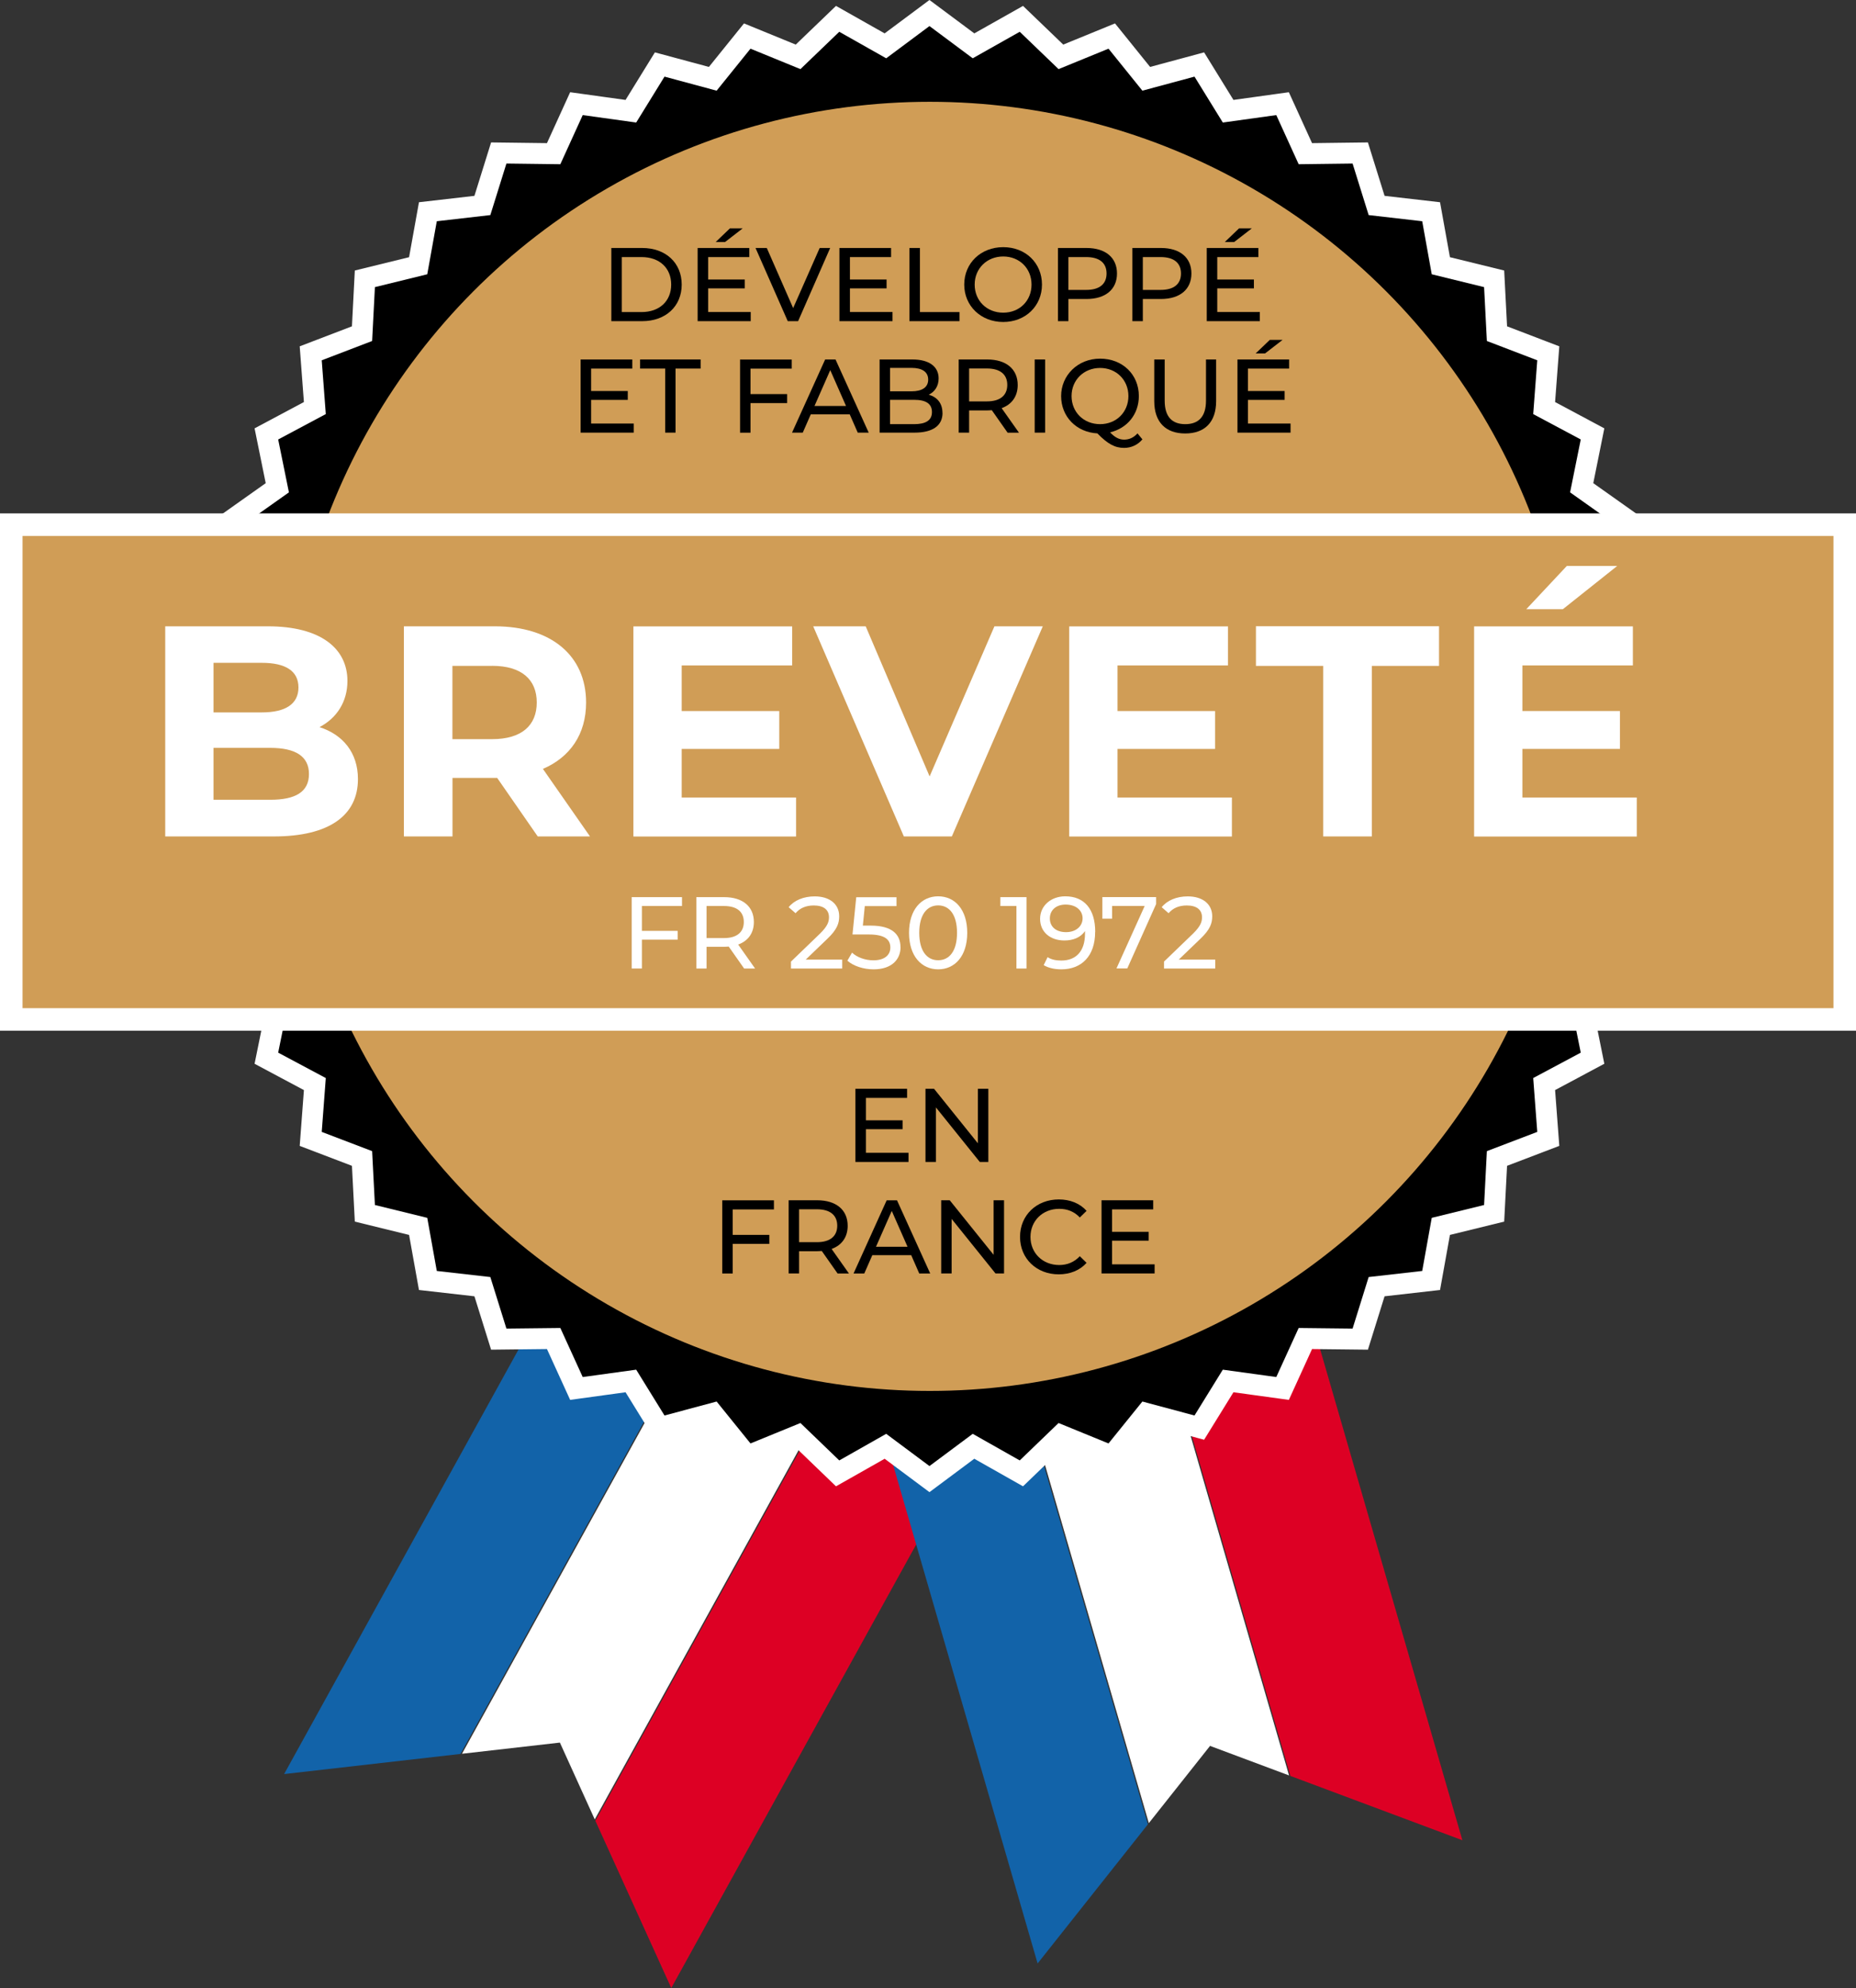
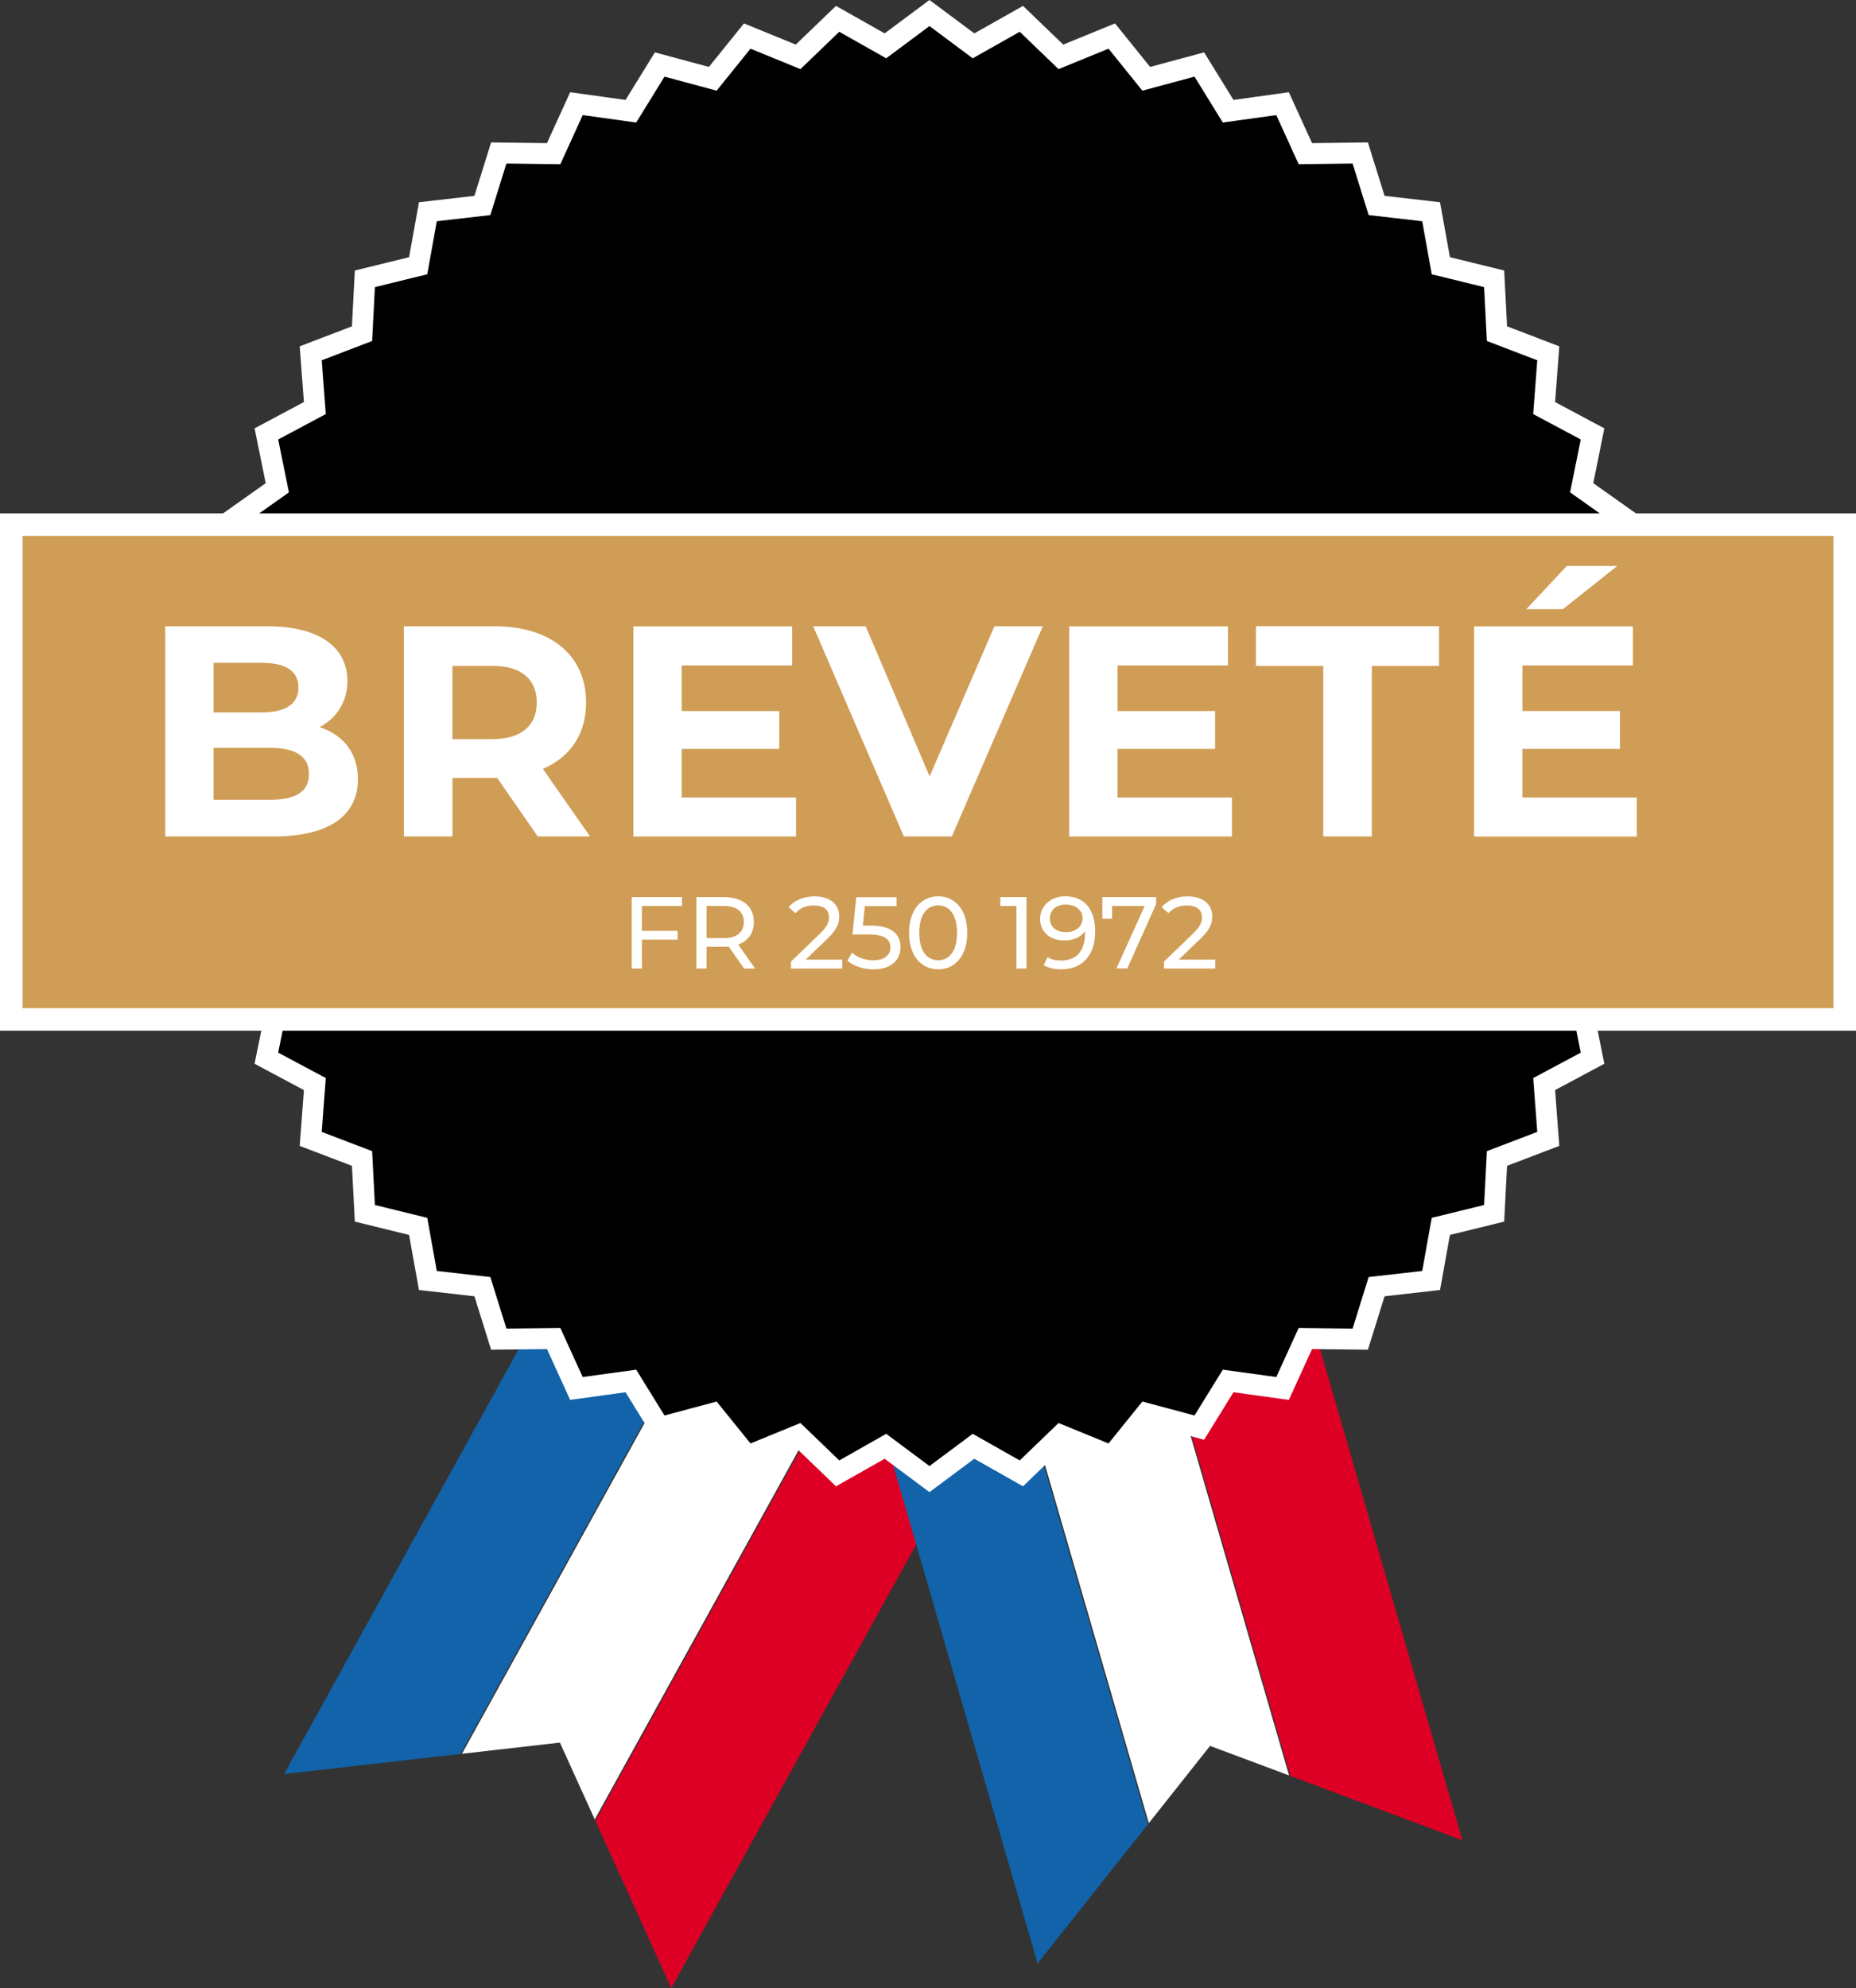
<svg xmlns="http://www.w3.org/2000/svg" id="Calque_2" data-name="Calque 2" viewBox="0 0 247.13 264.63">
  <rect x="0" y="0" width="247.13" height="264.63" fill="#333333" stroke="none" />
  <defs>
    <style>      .cls-1 {        fill: none;      }      .cls-2 {        clip-path: url(#clippath-1);      }      .cls-3 {        fill: #fff;      }      .cls-4 {        stroke-width: 5.57px;      }      .cls-4, .cls-5 {        stroke: #fff;        stroke-miterlimit: 10;      }      .cls-6, .cls-5 {        fill: #d09d56;      }      .cls-7 {        fill: #1263a9;      }      .cls-8 {        clip-path: url(#clippath);      }      .cls-9 {        fill: #dd0024;      }      .cls-5 {        stroke-width: 3px;      }    </style>
    <clipPath id="clippath">
      <polygon class="cls-1" points="89.38 264.63 74.55 231.96 37.83 236.15 82.48 155.3 134.04 183.78 89.38 264.63" />
    </clipPath>
    <clipPath id="clippath-1">
      <polygon class="cls-1" points="194.72 244.96 161.12 232.4 138.16 261.36 112.44 172.65 169.01 156.25 194.72 244.96" />
    </clipPath>
  </defs>
  <g id="Calque_1-2" data-name="Calque 1">
    <g>
      <g class="cls-8">
        <rect class="cls-7" x="66.64" y="121.37" width="19.7" height="128.47" transform="translate(99.27 -13.85) rotate(28.91)" />
        <rect class="cls-3" x="84.02" y="130.97" width="19.7" height="128.47" transform="translate(106.08 -21.05) rotate(28.91)" />
        <rect class="cls-9" x="101.4" y="140.57" width="19.7" height="128.47" transform="translate(112.89 -28.26) rotate(28.91)" />
      </g>
      <g class="cls-2">
        <rect class="cls-7" x="119.82" y="134.06" width="19.7" height="128.47" transform="translate(-50.09 43.95) rotate(-16.17)" />
        <rect class="cls-3" x="138.89" y="128.53" width="19.7" height="128.47" transform="translate(-47.79 49.04) rotate(-16.17)" />
        <rect class="cls-9" x="157.96" y="123" width="19.7" height="128.47" transform="translate(-45.5 54.13) rotate(-16.17)" />
      </g>
      <polygon points="123.8 3.51 129.56 7.8 135.81 4.26 140.99 9.24 147.64 6.52 152.15 12.1 159.08 10.24 162.86 16.34 169.97 15.36 172.96 21.89 180.14 21.81 182.28 28.67 189.41 29.48 190.67 36.55 197.65 38.26 198.02 45.43 204.72 47.99 204.19 55.16 210.52 58.54 209.09 65.58 214.95 69.73 212.65 76.54 217.95 81.39 214.81 87.85 219.45 93.33 215.54 99.35 219.45 105.37 214.81 110.85 217.95 117.31 212.65 122.16 214.95 128.97 209.09 133.12 210.52 140.16 204.19 143.54 204.72 150.7 198.02 153.27 197.65 160.44 190.67 162.15 189.41 169.21 182.28 170.03 180.14 176.89 172.96 176.8 169.97 183.34 162.86 182.35 159.08 188.46 152.15 186.59 147.64 192.18 140.99 189.46 135.81 194.43 129.56 190.9 123.8 195.19 118.04 190.9 111.79 194.43 106.61 189.46 99.97 192.18 95.45 186.59 88.52 188.46 84.74 182.35 77.63 183.34 74.65 176.8 67.47 176.89 65.33 170.03 58.19 169.21 56.93 162.15 49.95 160.44 49.59 153.27 42.88 150.7 43.41 143.54 37.08 140.16 38.51 133.12 32.65 128.97 34.95 122.16 29.66 117.31 32.79 110.85 28.15 105.37 32.07 99.35 28.15 93.33 32.79 87.85 29.66 81.39 34.95 76.54 32.65 69.73 38.51 65.58 37.08 58.54 43.41 55.16 42.88 47.99 49.59 45.43 49.95 38.26 56.93 36.55 58.19 29.48 65.33 28.67 67.47 21.81 74.65 21.89 77.63 15.36 84.74 16.34 88.52 10.24 95.45 12.1 99.97 6.52 106.61 9.24 111.79 4.26 118.04 7.8 123.8 3.51" />
      <polygon class="cls-4" points="123.76 3.47 129.52 7.76 135.78 4.23 140.95 9.2 147.6 6.48 152.11 12.07 159.05 10.2 162.82 16.31 169.94 15.32 172.92 21.86 180.1 21.77 182.24 28.63 189.37 29.45 190.64 36.51 197.61 38.22 197.98 45.39 204.69 47.96 204.15 55.12 210.48 58.5 209.06 65.54 214.92 69.69 212.62 76.5 217.91 81.35 214.78 87.81 219.42 93.29 215.5 99.31 219.42 105.33 214.78 110.81 217.91 117.27 212.62 122.12 214.92 128.93 209.06 133.08 210.48 140.12 204.15 143.5 204.69 150.67 197.98 153.23 197.61 160.4 190.64 162.11 189.37 169.18 182.24 169.99 180.1 176.85 172.92 176.77 169.94 183.3 162.82 182.32 159.05 188.42 152.11 186.56 147.6 192.14 140.95 189.42 135.78 194.4 129.52 190.86 123.76 195.15 118 190.86 111.75 194.4 106.58 189.42 99.93 192.14 95.42 186.56 88.48 188.42 84.71 182.32 77.59 183.3 74.61 176.77 67.43 176.85 65.29 169.99 58.16 169.18 56.89 162.11 49.92 160.4 49.55 153.23 42.84 150.67 43.38 143.5 37.04 140.12 38.47 133.08 32.61 128.93 34.91 122.12 29.62 117.27 32.75 110.81 28.11 105.33 32.03 99.31 28.11 93.29 32.75 87.81 29.62 81.35 34.91 76.5 32.61 69.69 38.47 65.54 37.04 58.5 43.38 55.12 42.84 47.96 49.55 45.39 49.92 38.22 56.89 36.51 58.16 29.45 65.29 28.63 67.43 21.77 74.61 21.86 77.59 15.32 84.71 16.31 88.48 10.2 95.42 12.07 99.93 6.48 106.58 9.2 111.75 4.23 118 7.76 123.76 3.47" />
      <polygon points="123.76 3.47 129.52 7.76 135.78 4.23 140.95 9.2 147.6 6.48 152.11 12.07 159.05 10.2 162.82 16.31 169.94 15.32 172.92 21.86 180.1 21.77 182.24 28.63 189.37 29.45 190.64 36.51 197.61 38.22 197.98 45.39 204.69 47.96 204.15 55.12 210.48 58.5 209.06 65.54 214.92 69.69 212.62 76.5 217.91 81.35 214.78 87.81 219.42 93.29 215.5 99.31 219.42 105.33 214.78 110.81 217.91 117.27 212.62 122.12 214.92 128.93 209.06 133.08 210.48 140.12 204.15 143.5 204.69 150.67 197.98 153.23 197.61 160.4 190.64 162.11 189.37 169.18 182.24 169.99 180.1 176.85 172.92 176.77 169.94 183.3 162.82 182.32 159.05 188.42 152.11 186.56 147.6 192.14 140.95 189.42 135.78 194.4 129.52 190.86 123.76 195.15 118 190.86 111.75 194.4 106.58 189.42 99.93 192.14 95.42 186.56 88.48 188.42 84.71 182.32 77.59 183.3 74.61 176.77 67.43 176.85 65.29 169.99 58.16 169.18 56.89 162.11 49.92 160.4 49.55 153.23 42.84 150.67 43.38 143.5 37.04 140.12 38.47 133.08 32.61 128.93 34.91 122.12 29.62 117.27 32.75 110.81 28.11 105.33 32.03 99.31 28.11 93.29 32.75 87.81 29.62 81.35 34.91 76.5 32.61 69.69 38.47 65.54 37.04 58.5 43.38 55.12 42.84 47.96 49.55 45.39 49.92 38.22 56.89 36.51 58.16 29.45 65.29 28.63 67.43 21.77 74.61 21.86 77.59 15.32 84.71 16.31 88.48 10.2 95.42 12.07 99.93 6.48 106.58 9.2 111.75 4.23 118 7.76 123.76 3.47" />
-       <circle class="cls-6" cx="123.8" cy="99.35" r="85.8" />
      <rect class="cls-5" x="1.5" y="69.84" width="244.13" height="65.86" />
      <g>
        <path class="cls-3" d="M47.66,103.71c0,4.84-3.84,7.63-11.19,7.63h-14.47v-27.97h13.67c6.99,0,10.59,2.92,10.59,7.27,0,2.8-1.44,4.96-3.72,6.15,3.12,1,5.12,3.4,5.12,6.91ZM28.43,88.24v6.59h6.43c3.16,0,4.88-1.12,4.88-3.32s-1.72-3.28-4.88-3.28h-6.43ZM41.14,103.03c0-2.36-1.8-3.48-5.16-3.48h-7.55v6.91h7.55c3.36,0,5.16-1.04,5.16-3.44Z" />
        <path class="cls-3" d="M71.6,111.34l-5.4-7.79h-5.95v7.79h-6.47v-27.97h12.11c7.47,0,12.15,3.88,12.15,10.15,0,4.2-2.12,7.27-5.75,8.83l6.27,8.99h-6.95ZM65.52,88.64h-5.28v9.75h5.28c3.96,0,5.95-1.84,5.95-4.88s-2-4.88-5.95-4.88Z" />
        <path class="cls-3" d="M106,106.15v5.2h-21.66v-27.97h21.14v5.2h-14.71v6.07h12.99v5.04h-12.99v6.47h15.23Z" />
        <path class="cls-3" d="M138.85,83.37l-12.11,27.97h-6.39l-12.07-27.97h6.99l8.51,19.98,8.63-19.98h6.43Z" />
        <path class="cls-3" d="M164.03,106.15v5.2h-21.66v-27.97h21.14v5.2h-14.71v6.07h12.99v5.04h-12.99v6.47h15.23Z" />
        <path class="cls-3" d="M176.18,88.64h-8.95v-5.28h24.38v5.28h-8.95v22.7h-6.47v-22.7Z" />
        <path class="cls-3" d="M217.94,106.15v5.2h-21.66v-27.97h21.14v5.2h-14.71v6.07h12.99v5.04h-12.99v6.47h15.23ZM208.11,81.09h-4.88l5.39-5.75h6.71l-7.23,5.75Z" />
      </g>
      <g>
        <path class="cls-3" d="M85.47,120.6v3.31h4.76v1.17h-4.76v3.84h-1.36v-9.5h6.7v1.18h-5.34Z" />
        <path class="cls-3" d="M99.08,128.92l-2.05-2.92c-.19.01-.39.03-.6.03h-2.35v2.89h-1.36v-9.5h3.7c2.47,0,3.96,1.25,3.96,3.31,0,1.46-.76,2.52-2.09,3l2.25,3.19h-1.48ZM99.04,122.73c0-1.36-.91-2.13-2.65-2.13h-2.31v4.27h2.31c1.74,0,2.65-.79,2.65-2.14Z" />
        <path class="cls-3" d="M112.14,127.74v1.18h-6.82v-.92l3.87-3.73c1-.98,1.19-1.57,1.19-2.17,0-.98-.69-1.57-2.02-1.57-1.02,0-1.84.33-2.43,1.03l-.92-.8c.73-.91,1.99-1.44,3.47-1.44,1.98,0,3.26,1.02,3.26,2.65,0,.92-.27,1.75-1.56,2.98l-2.9,2.79h4.87Z" />
        <path class="cls-3" d="M119.91,126.07c0,1.64-1.17,2.96-3.59,2.96-1.34,0-2.67-.43-3.49-1.15l.62-1.07c.64.6,1.7,1.02,2.85,1.02,1.44,0,2.25-.67,2.25-1.7s-.68-1.74-2.88-1.74h-2.16l.5-4.96h5.36v1.18h-4.22l-.26,2.6h1.06c2.83,0,3.95,1.18,3.95,2.86Z" />
        <path class="cls-3" d="M121.04,124.17c0-3.09,1.65-4.86,3.88-4.86s3.87,1.76,3.87,4.86-1.65,4.86-3.87,4.86-3.88-1.76-3.88-4.86ZM127.43,124.17c0-2.43-1.03-3.65-2.51-3.65s-2.52,1.22-2.52,3.65,1.03,3.65,2.52,3.65,2.51-1.22,2.51-3.65Z" />
        <path class="cls-3" d="M136.68,119.42v9.5h-1.34v-8.32h-2.14v-1.18h3.49Z" />
        <path class="cls-3" d="M145.82,124.05c0,3.24-1.83,4.98-4.49,4.98-.9,0-1.75-.18-2.36-.56l.52-1.06c.5.33,1.14.45,1.83.45,1.93,0,3.15-1.21,3.15-3.58v-.34c-.56.83-1.56,1.25-2.74,1.25-1.89,0-3.24-1.13-3.24-2.88s1.46-3,3.35-3c2.55,0,3.99,1.71,3.99,4.73ZM144.15,122.24c0-.98-.79-1.83-2.27-1.83-1.23,0-2.09.72-2.09,1.84s.83,1.83,2.16,1.83,2.2-.8,2.2-1.84Z" />
        <path class="cls-3" d="M153.94,119.42v.92l-3.84,8.57h-1.44l3.76-8.32h-4.34v1.7h-1.3v-2.88h7.16Z" />
        <path class="cls-3" d="M161.81,127.74v1.18h-6.82v-.92l3.87-3.73c1-.98,1.19-1.57,1.19-2.17,0-.98-.69-1.57-2.02-1.57-1.02,0-1.84.33-2.43,1.03l-.92-.8c.73-.91,1.99-1.44,3.47-1.44,1.98,0,3.26,1.02,3.26,2.65,0,.92-.27,1.75-1.56,2.98l-2.9,2.79h4.87Z" />
      </g>
      <g>
        <path d="M81.4,33.01h4.11c3.13,0,5.26,1.98,5.26,4.87s-2.13,4.87-5.26,4.87h-4.11v-9.74ZM85.42,41.54c2.41,0,3.95-1.47,3.95-3.66s-1.54-3.66-3.95-3.66h-2.63v7.32h2.63Z" />
        <path d="M99.96,41.54v1.21h-7.07v-9.74h6.88v1.21h-5.48v2.99h4.88v1.18h-4.88v3.14h5.68ZM96.55,32.21h-1.25l1.89-1.81h1.7l-2.34,1.81Z" />
        <path d="M110.54,33.01l-4.27,9.74h-1.38l-4.29-9.74h1.5l3.51,8,3.53-8h1.39Z" />
        <path d="M118.84,41.54v1.21h-7.07v-9.74h6.88v1.21h-5.48v2.99h4.88v1.18h-4.88v3.14h5.68Z" />
-         <path d="M121.1,33.01h1.39v8.53h5.27v1.21h-6.67v-9.74Z" />
        <path d="M128.39,37.88c0-2.85,2.2-4.98,5.19-4.98s5.16,2.12,5.16,4.98-2.2,4.98-5.16,4.98-5.19-2.13-5.19-4.98ZM137.35,37.88c0-2.16-1.61-3.74-3.77-3.74s-3.8,1.59-3.8,3.74,1.61,3.74,3.8,3.74,3.77-1.59,3.77-3.74Z" />
        <path d="M148.73,36.4c0,2.12-1.53,3.4-4.06,3.4h-2.41v2.95h-1.39v-9.74h3.8c2.53,0,4.06,1.28,4.06,3.4ZM147.34,36.4c0-1.39-.93-2.18-2.71-2.18h-2.37v4.37h2.37c1.78,0,2.71-.79,2.71-2.18Z" />
        <path d="M158.64,36.4c0,2.12-1.53,3.4-4.06,3.4h-2.41v2.95h-1.39v-9.74h3.8c2.53,0,4.06,1.28,4.06,3.4ZM157.25,36.4c0-1.39-.93-2.18-2.71-2.18h-2.37v4.37h2.37c1.78,0,2.71-.79,2.71-2.18Z" />
        <path d="M167.75,41.54v1.21h-7.07v-9.74h6.88v1.21h-5.48v2.99h4.88v1.18h-4.88v3.14h5.68ZM164.34,32.21h-1.25l1.89-1.81h1.7l-2.34,1.81Z" />
        <path d="M84.38,56.38v1.21h-7.07v-9.74h6.88v1.21h-5.48v2.99h4.88v1.18h-4.88v3.15h5.68Z" />
        <path d="M88.57,49.06h-3.34v-1.21h8.06v1.21h-3.34v8.53h-1.38v-8.53Z" />
        <path d="M99.93,49.06v3.4h4.88v1.2h-4.88v3.94h-1.39v-9.74h6.88v1.21h-5.48Z" />
        <path d="M113.14,55.15h-5.18l-1.07,2.44h-1.43l4.41-9.74h1.38l4.42,9.74h-1.46l-1.07-2.44ZM112.65,54.04l-2.1-4.77-2.1,4.77h4.2Z" />
        <path d="M125.5,54.96c0,1.67-1.27,2.63-3.73,2.63h-4.65v-9.74h4.37c2.24,0,3.49.95,3.49,2.52,0,1.06-.54,1.79-1.31,2.17,1.1.31,1.82,1.13,1.82,2.42ZM118.51,48.97v3.12h2.85c1.42,0,2.23-.53,2.23-1.56s-.81-1.56-2.23-1.56h-2.85ZM124.09,54.85c0-1.13-.83-1.63-2.38-1.63h-3.2v3.24h3.2c1.54,0,2.38-.49,2.38-1.61Z" />
        <path d="M134.16,57.59l-2.1-2.99c-.19.01-.4.03-.61.03h-2.41v2.96h-1.39v-9.74h3.8c2.53,0,4.06,1.28,4.06,3.4,0,1.5-.78,2.59-2.14,3.08l2.31,3.27h-1.52ZM134.12,51.24c0-1.39-.93-2.19-2.71-2.19h-2.37v4.38h2.37c1.78,0,2.71-.81,2.71-2.2Z" />
-         <path d="M137.77,47.85h1.39v9.74h-1.39v-9.74Z" />
        <path d="M152.12,58.48c-.63.74-1.48,1.14-2.45,1.14-1.22,0-2.19-.53-3.55-1.93-2.8-.15-4.83-2.23-4.83-4.97s2.2-4.98,5.19-4.98,5.16,2.12,5.16,4.98c0,2.42-1.56,4.3-3.83,4.83.65.7,1.24.97,1.87.97.7,0,1.28-.28,1.78-.83l.65.79ZM146.48,56.46c2.16,0,3.77-1.6,3.77-3.74s-1.61-3.74-3.77-3.74-3.8,1.6-3.8,3.74,1.61,3.74,3.8,3.74Z" />
        <path d="M153.69,53.39v-5.54h1.39v5.48c0,2.16.99,3.13,2.74,3.13s2.76-.97,2.76-3.13v-5.48h1.35v5.54c0,2.83-1.54,4.31-4.12,4.31s-4.12-1.49-4.12-4.31Z" />
        <path d="M171.84,56.38v1.21h-7.07v-9.74h6.88v1.21h-5.48v2.99h4.88v1.18h-4.88v3.15h5.68ZM168.44,47.05h-1.25l1.89-1.81h1.7l-2.34,1.81Z" />
      </g>
      <g>
        <path d="M120.97,153.46v1.21h-7.07v-9.74h6.88v1.21h-5.48v2.99h4.88v1.18h-4.88v3.14h5.68Z" />
        <path d="M131.6,144.93v9.74h-1.14l-5.84-7.26v7.26h-1.39v-9.74h1.14l5.84,7.26v-7.26h1.39Z" />
        <path d="M97.56,160.98v3.4h4.88v1.2h-4.88v3.94h-1.39v-9.74h6.88v1.21h-5.48Z" />
        <path d="M111.52,169.51l-2.1-2.99c-.19.01-.4.03-.61.03h-2.41v2.96h-1.39v-9.74h3.8c2.53,0,4.06,1.28,4.06,3.4,0,1.5-.78,2.59-2.14,3.08l2.31,3.27h-1.52ZM111.48,163.16c0-1.39-.93-2.19-2.71-2.19h-2.37v4.38h2.37c1.78,0,2.71-.81,2.71-2.2Z" />
        <path d="M121.33,167.08h-5.18l-1.07,2.44h-1.43l4.41-9.74h1.38l4.42,9.74h-1.46l-1.07-2.44ZM120.84,165.96l-2.1-4.77-2.1,4.77h4.2Z" />
        <path d="M133.69,159.77v9.74h-1.14l-5.84-7.26v7.26h-1.39v-9.74h1.14l5.84,7.26v-7.26h1.39Z" />
        <path d="M135.82,164.64c0-2.88,2.2-4.98,5.16-4.98,1.5,0,2.81.52,3.7,1.52l-.9.88c-.75-.79-1.67-1.15-2.74-1.15-2.2,0-3.83,1.59-3.83,3.74s1.63,3.74,3.83,3.74c1.07,0,1.99-.38,2.74-1.17l.9.88c-.89,1-2.2,1.53-3.71,1.53-2.95,0-5.15-2.1-5.15-4.98Z" />
        <path d="M153.74,168.3v1.21h-7.07v-9.74h6.88v1.21h-5.48v2.99h4.88v1.18h-4.88v3.15h5.68Z" />
      </g>
    </g>
  </g>
</svg>